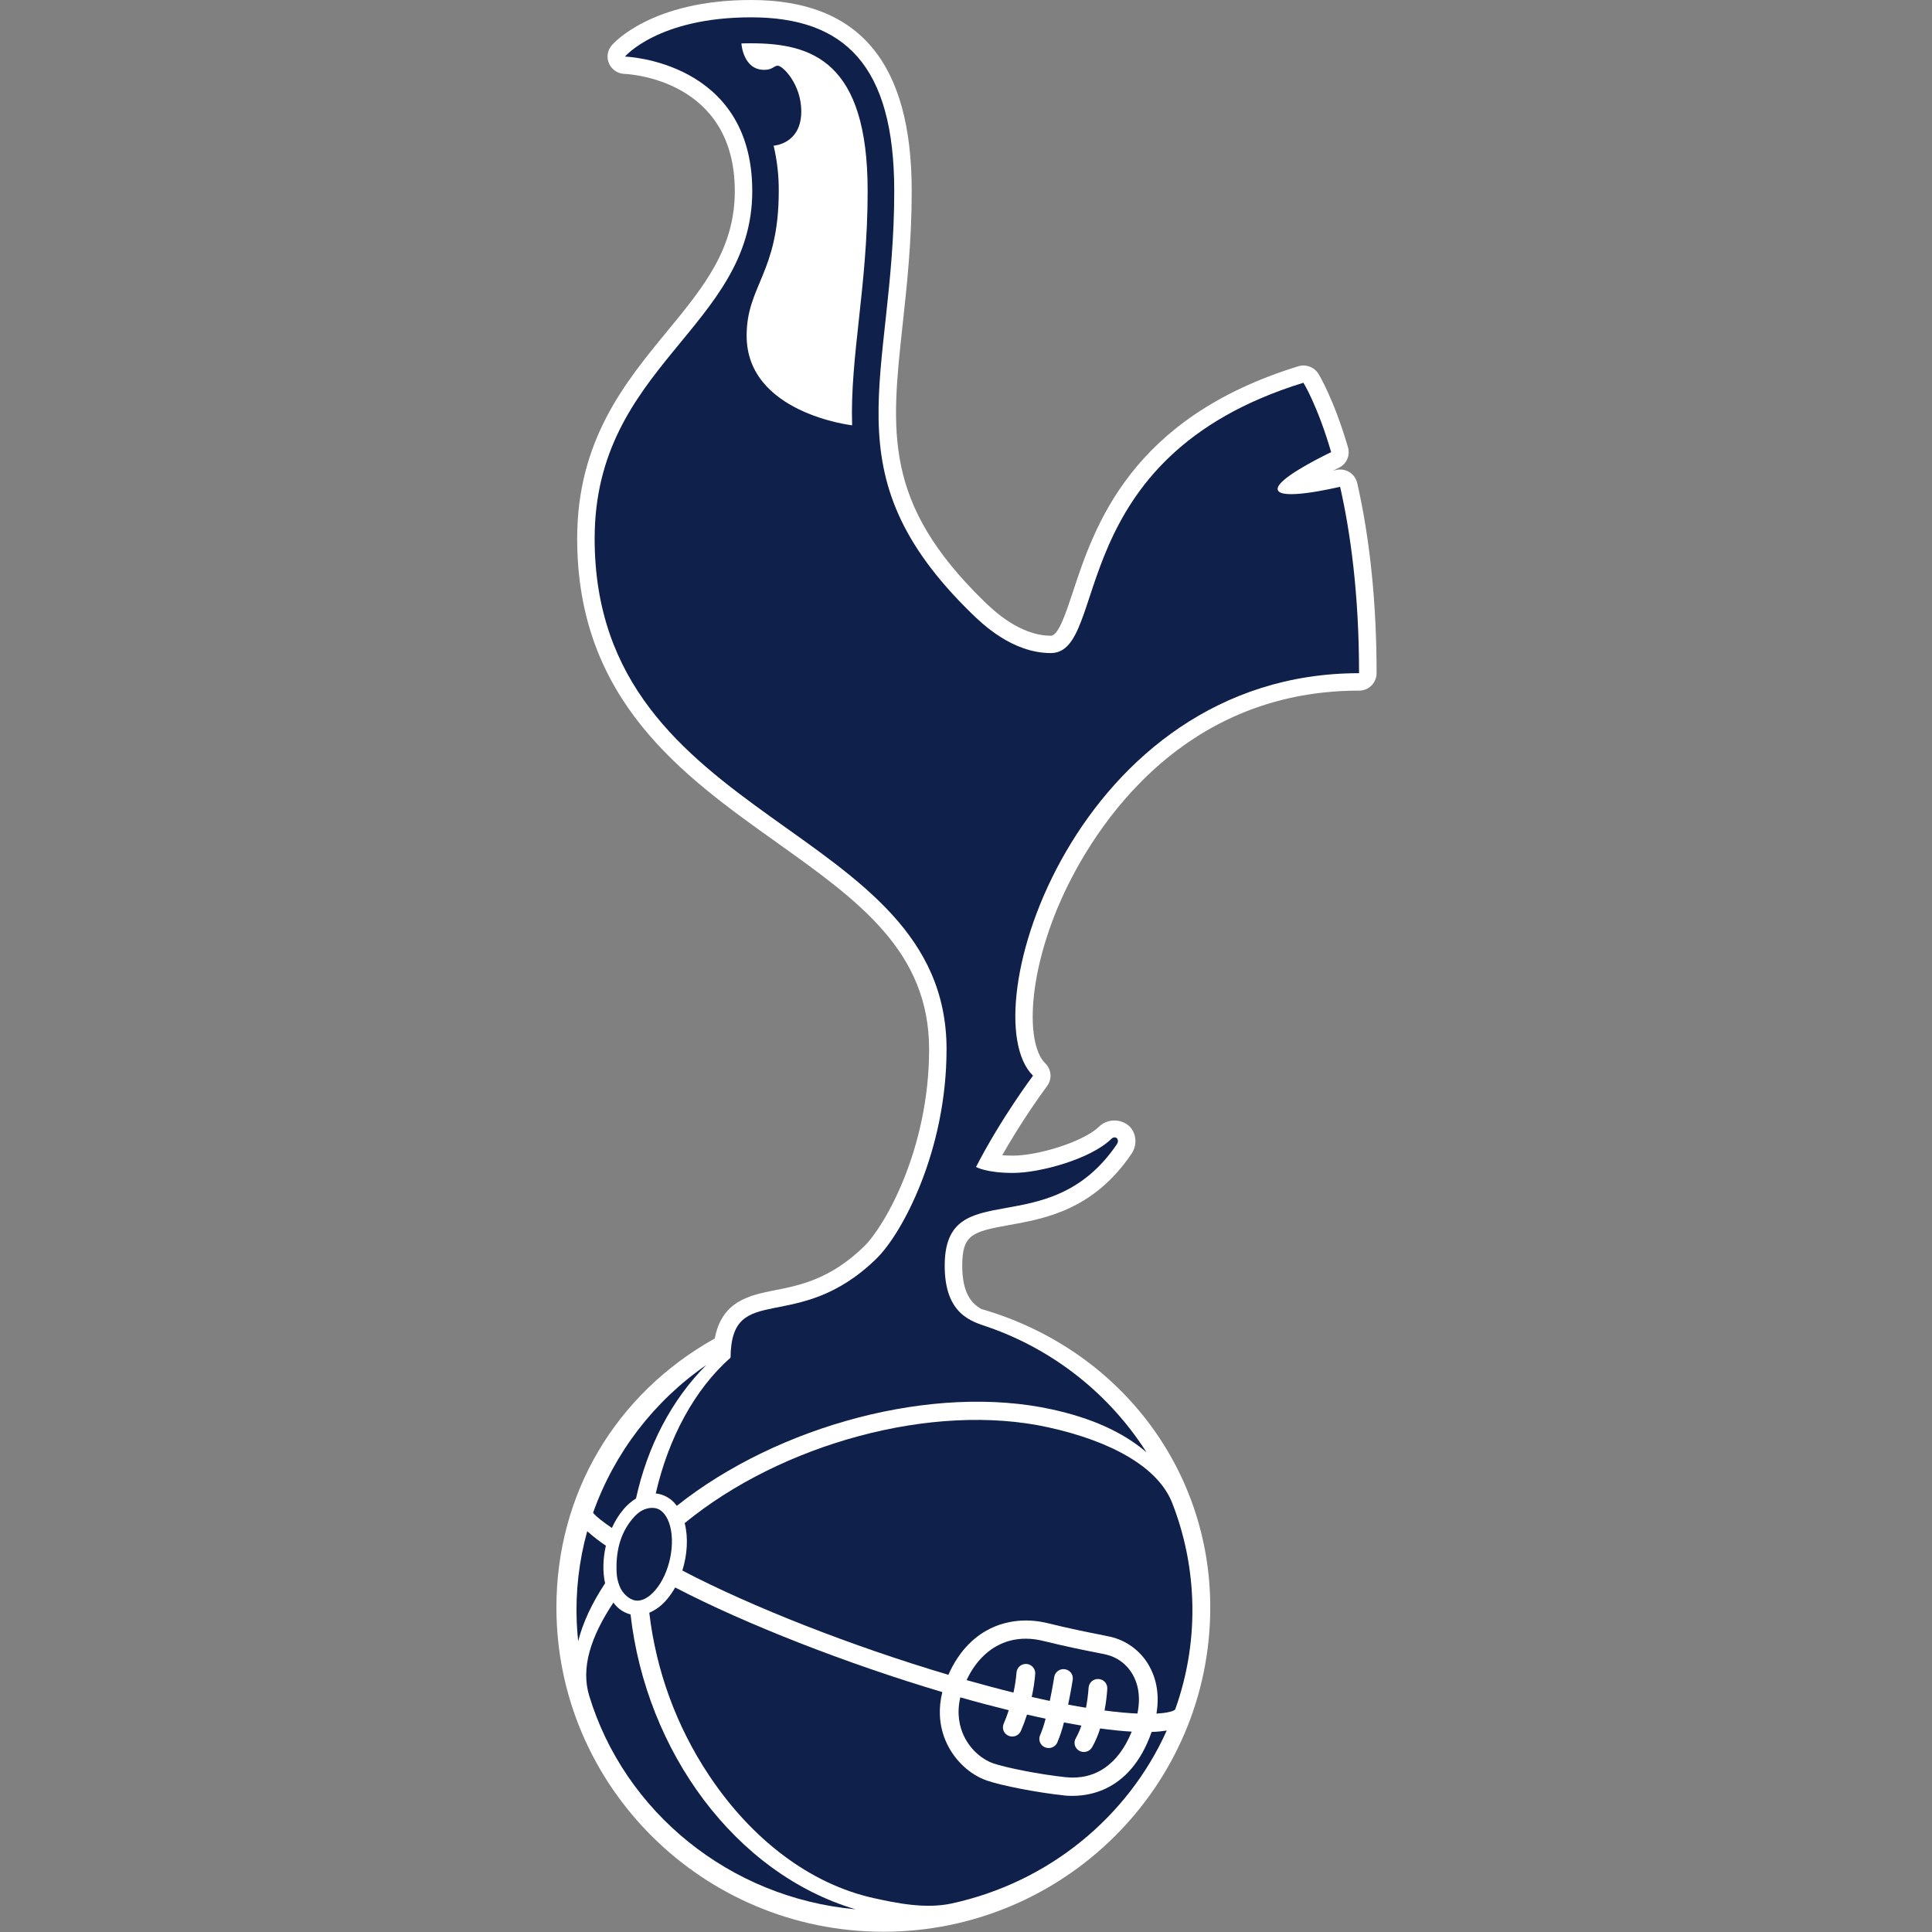
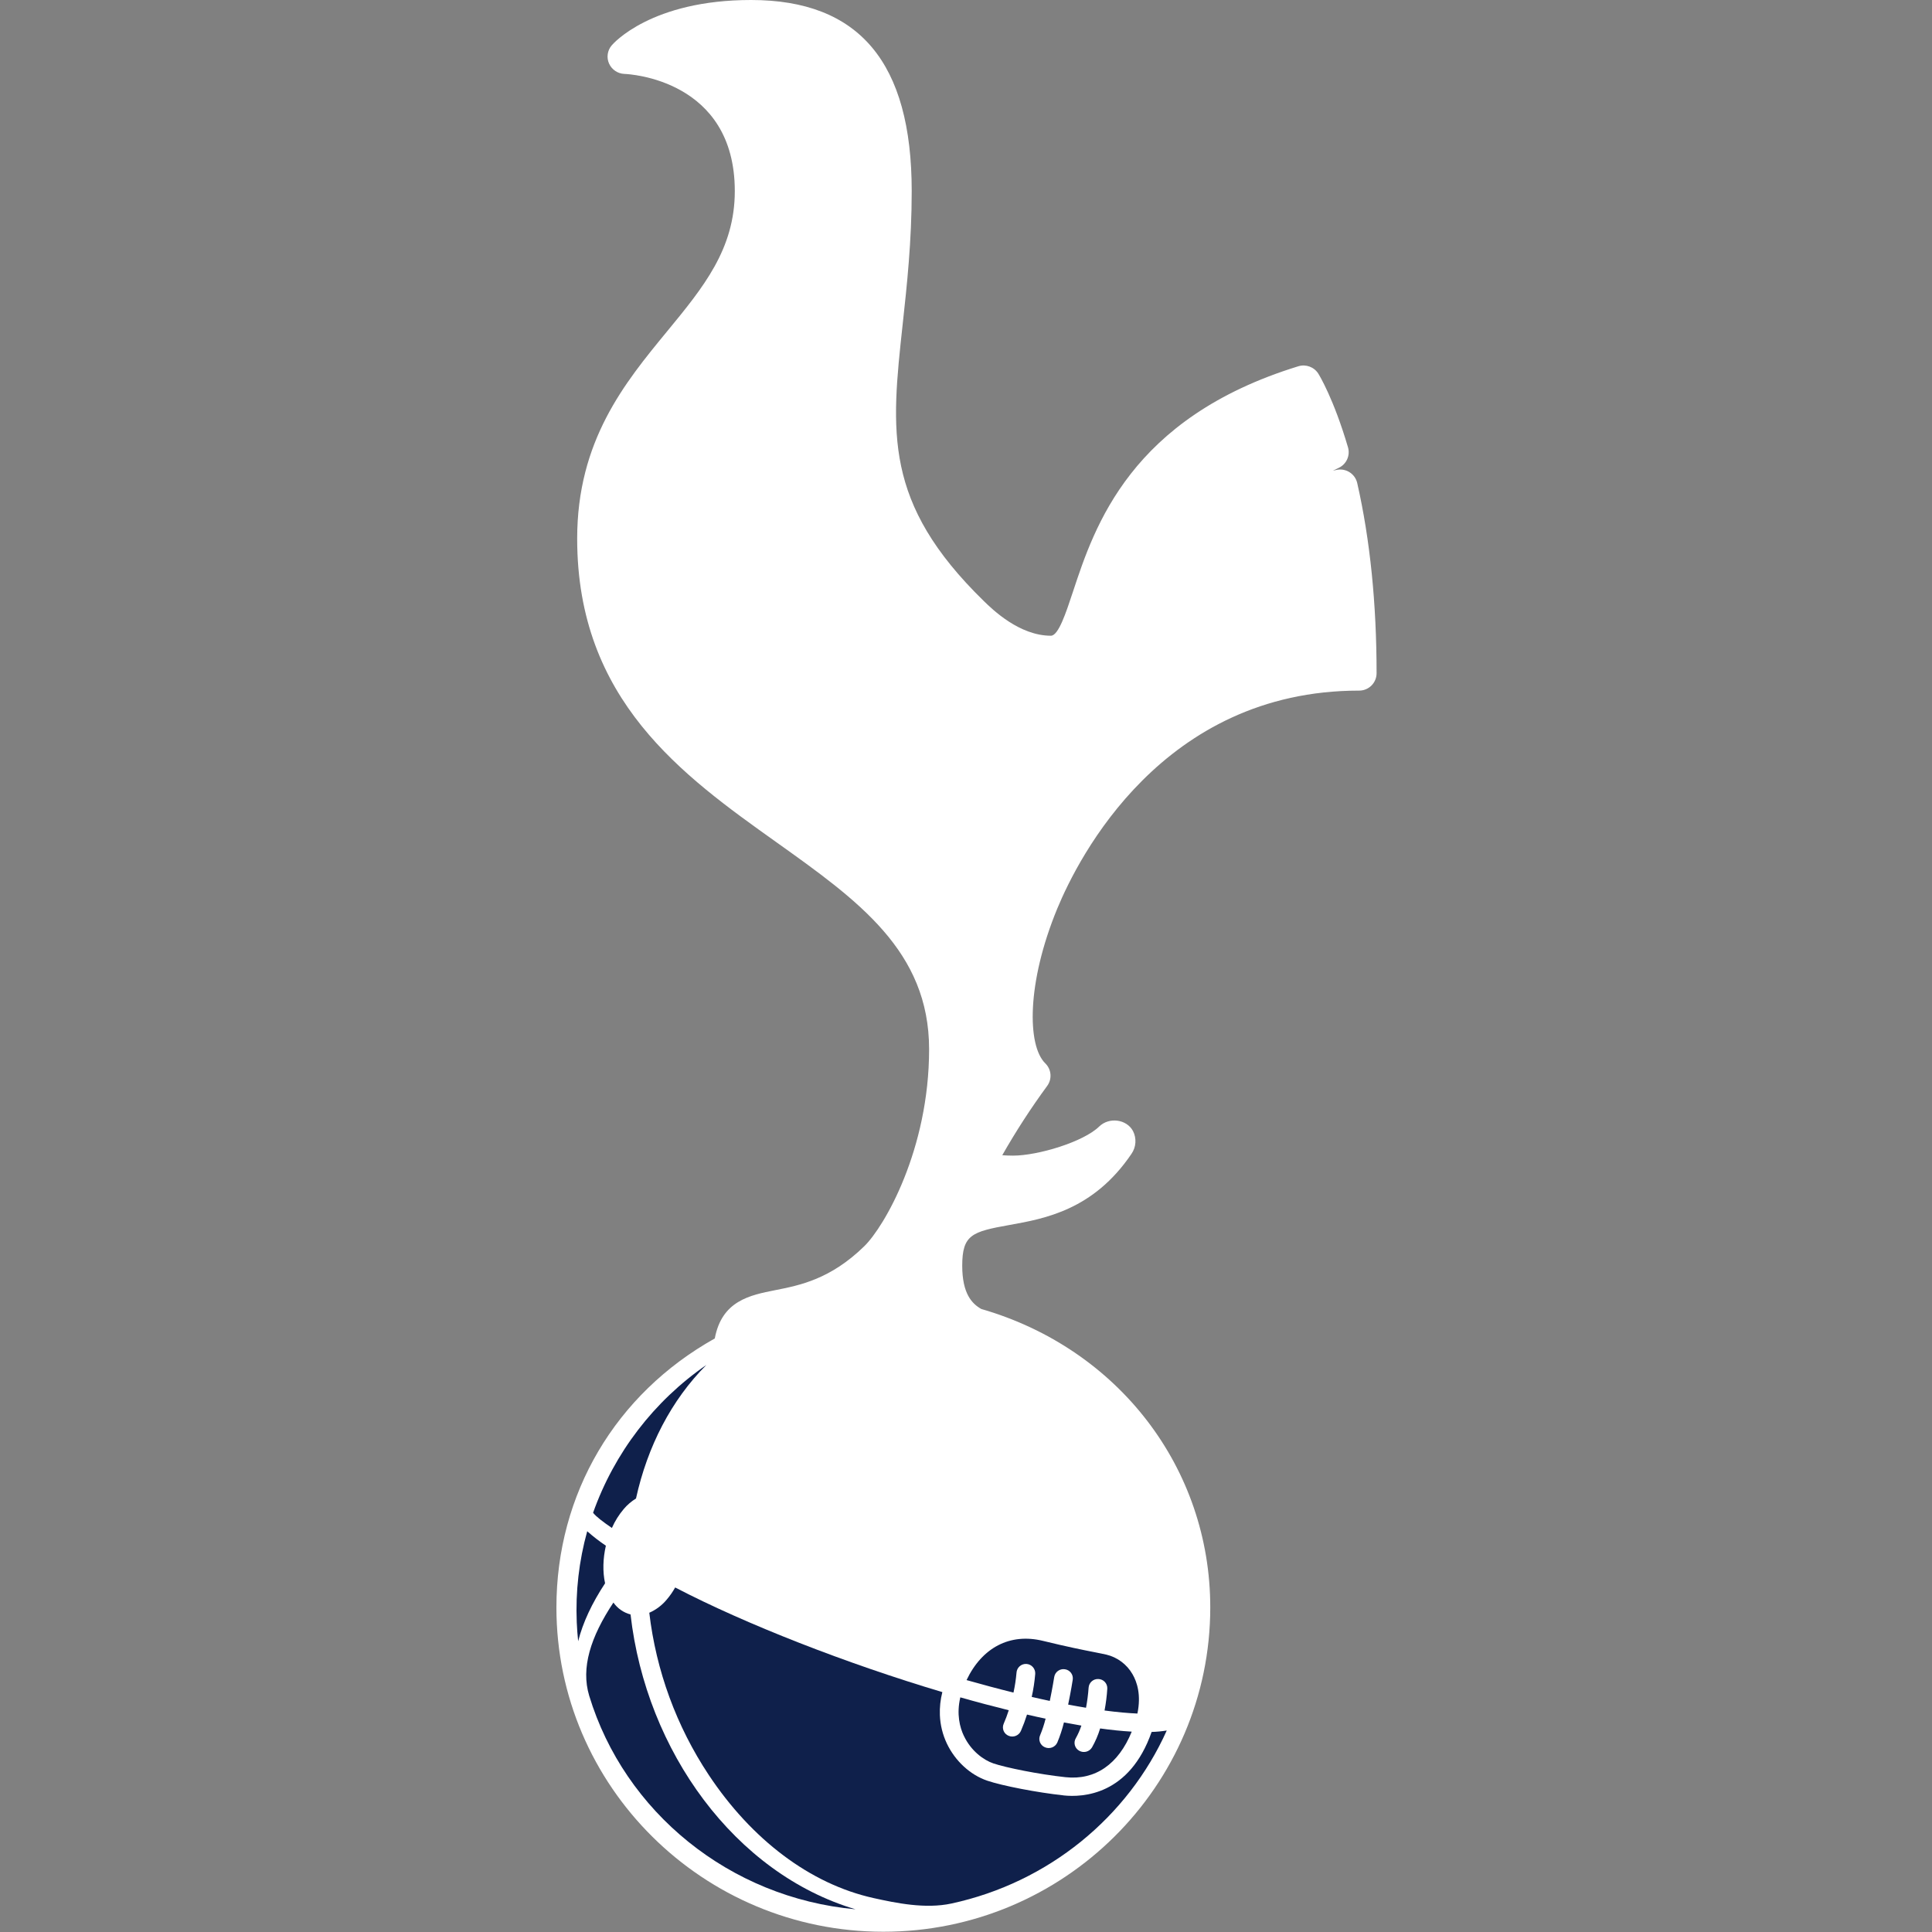
<svg xmlns="http://www.w3.org/2000/svg" width="500px" height="500px" viewBox="0 0 500 500" version="1.1">
  <rect x="0" y="0" width="500" height="500" fill="#808080" stroke="none" />
  <title>Team Logos / Soccer / UEFA / TOT</title>
  <g id="Team-Logos-/-Soccer-/-UEFA-/-TOT" stroke="none" stroke-width="1" fill="none" fill-rule="evenodd">
    <g id="Asset-5" transform="translate(144, 0)" fill-rule="nonzero">
      <path d="M108.234,342.941 C104.515,341.005 100.509,337.147 100.509,327.574 C100.509,303.619 127.362,322.244 145.051,296.151 C145.921,294.867 144.673,293.728 143.634,294.752 C138.286,299.973 125.161,303.561 118.195,303.561 C111.23,303.561 108.619,302.014 108.619,302.014 C115.194,289.255 123.374,278.392 123.374,278.392 C106.947,262.356 134.579,174.228 207.744,174.228 C207.744,153.78 205.533,137.835 202.841,125.978 C201.102,126.39 187.32,129.561 186.69,126.732 C186.136,124.231 196.844,118.798 200.527,117.011 C196.935,104.794 193.349,99.061 193.349,99.061 C130.66,118.34 143.253,169.019 127.98,169.019 C118.038,169.019 110.23,161.448 107.438,158.74 C69.988,122.199 87.45,98.013 87.45,49.455 C87.45,16.747 74.428,4.491 50.394,4.491 C26.36,4.491 17.744,14.643 17.744,14.643 C17.744,14.643 50.684,15.687 50.684,49.449 C50.684,84.794 9.894,94.552 9.894,139.394 C9.894,214.04 100.972,212.635 100.972,271.548 C100.972,297.862 89.464,319.258 82.829,325.739 C63.016,345.073 46.548,332.271 45.17,349.24 C20.906,361.959 4.522,386.345 4.522,415.993 C4.522,459.87 40.379,495.448 84.609,495.448 C128.84,495.448 164.7,459.87 164.7,415.993 C164.7,380.273 140.933,352.162 108.234,342.941 Z" id="Path" fill="#FFFFFF" />
      <path d="M84.609,499.933 C37.956,499.933 0,462.277 0,415.993 C0,386.617 15.276,360.769 40.987,346.393 C42.804,336.62 50.106,335.188 56.611,333.895 C62.971,332.641 70.912,331.078 79.658,322.538 C84.921,317.408 96.451,297.447 96.451,271.548 C96.451,246.133 78.089,233.047 56.829,217.895 C32.707,200.706 5.373,181.224 5.373,139.394 C5.373,114.043 17.714,99.046 28.601,85.812 C38.022,74.361 46.166,64.473 46.166,49.449 C46.166,20.548 18.758,19.164 17.589,19.128 C15.871,19.061 14.338,18.029 13.628,16.463 C12.925,14.899 13.183,13.071 14.291,11.763 C14.685,11.281 24.531,0 50.373,0 C78.349,0 91.95,16.175 91.95,49.449 C91.95,62.471 90.709,73.858 89.615,83.898 C86.587,111.76 84.57,130.142 110.597,155.536 C112.877,157.759 119.824,164.525 127.968,164.525 C129.921,164.525 131.841,158.71 133.698,153.089 C139.249,136.281 148.537,108.147 192.005,94.791 C193.968,94.186 196.092,94.973 197.187,96.711 C197.344,96.965 201.142,103.11 204.861,115.772 C205.473,117.872 204.478,120.107 202.508,121.057 C201.973,121.317 201.456,121.572 200.957,121.82 L201.787,121.629 C202.962,121.353 204.199,121.553 205.227,122.187 C206.251,122.819 206.979,123.836 207.247,125.009 C210.578,139.664 212.259,156.23 212.259,174.243 C212.255,175.437 211.776,176.581 210.928,177.423 C210.08,178.264 208.932,178.734 207.738,178.728 C156.875,178.719 135.094,221.911 129.618,235.148 C121.687,254.367 121.814,270.603 126.523,275.197 C128.133,276.767 128.326,279.288 126.975,281.084 C122.771,286.819 118.901,292.791 115.385,298.97 C116.193,299.034 117.123,299.076 118.177,299.076 C124.6,299.076 136.378,295.533 140.457,291.551 C143.059,289.022 147.577,289.661 149.213,292.698 C150.195,294.604 150.036,296.897 148.801,298.649 C138.985,313.131 126.417,315.382 117.241,317.026 C107.55,318.758 105.024,319.546 105.024,327.574 C105.024,334.843 107.583,337.423 109.955,338.764 C145.424,348.992 169.216,379.952 169.216,415.99 C169.222,462.277 131.266,499.933 84.609,499.933 Z M29.737,12.417 C41.896,16.596 55.206,27.184 55.206,49.44 C55.206,67.662 45.242,79.77 35.609,91.478 C25.191,104.137 14.409,117.22 14.409,139.385 C14.409,176.614 38.652,193.898 62.099,210.6 C83.431,225.803 105.491,241.523 105.491,271.538 C105.491,298.01 94.088,321.036 85.993,328.928 C75.321,339.346 65.521,341.278 58.368,342.686 C51.275,344.082 50.088,344.464 49.67,349.591 C49.544,351.124 48.639,352.485 47.274,353.195 C23.334,365.742 9.04,389.213 9.04,415.984 C9.04,457.323 42.935,490.954 84.603,490.954 C126.272,490.954 160.173,457.323 160.173,415.984 C160.173,383.34 139.297,356.357 106.993,347.238 C106.694,347.154 106.404,347.038 106.13,346.893 C99.394,343.392 95.978,336.899 95.978,327.556 C95.978,311.699 106.42,309.83 115.633,308.174 L116.605,307.995 C110.097,307.789 107.096,306.32 106.29,305.848 C104.243,304.649 103.489,302.059 104.573,299.949 C108.479,292.497 112.877,285.313 117.738,278.446 C112.071,268.992 113.292,251.018 121.254,231.729 C133.201,202.783 160.86,171.92 203.171,169.839 C202.947,155.927 201.657,142.998 199.334,131.293 C196.469,131.832 192.929,132.371 190.157,132.371 C184.488,132.371 182.732,129.824 182.259,127.689 C181.466,124.113 183.398,120.745 195.064,114.7 C193.95,111.23 192.625,107.83 191.096,104.522 C155.176,116.869 147.456,140.248 142.293,155.881 C139.173,165.333 136.475,173.498 127.968,173.498 C116.124,173.498 107.193,164.794 104.258,161.935 C75.106,133.492 77.529,111.181 80.624,82.932 C81.693,73.119 82.904,61.996 82.904,49.449 C82.904,13.783 66.46,8.973 50.373,8.973 C41.105,8.973 34.379,10.6 29.737,12.417 Z" id="Shape" fill="#FFFFFF" />
-       <path d="M25.618,390.315 C24.54,390.124 22.414,390.139 20.279,392.402 C16.908,395.972 15.321,400.803 15.575,406.763 C15.601,407.994 15.845,409.211 16.296,410.357 C17.084,412.526 18.97,413.949 20.351,414.197 C21.99,414.5 23.843,413.552 25.569,411.554 C29.355,407.184 30.984,399.161 29.131,394.04 C28.359,391.92 27.114,390.588 25.618,390.315" id="Path" fill="#0F204B" />
      <path d="M105.457,449.252 C107.35,453.24 110.648,455.545 113.101,456.375 C116.299,457.453 124.743,459.182 131.753,459.936 C139.443,460.766 145.457,456.587 148.892,448.147 C146.311,448.001 143.555,447.71 140.715,447.32 C140.199,449.025 139.494,450.668 138.613,452.217 C137.935,453.358 136.47,453.751 135.312,453.101 C134.757,452.801 134.347,452.288 134.176,451.681 C134.004,451.073 134.087,450.422 134.403,449.876 C134.995,448.828 135.483,447.724 135.86,446.581 C134.346,446.323 132.85,446.054 131.348,445.763 C130.908,447.545 130.331,449.291 129.621,450.984 C129.063,452.186 127.648,452.723 126.432,452.196 C125.848,451.957 125.385,451.491 125.148,450.905 C124.912,450.32 124.923,449.663 125.179,449.085 C125.757,447.693 126.232,446.26 126.599,444.797 C125.815,444.631 125.036,444.464 124.264,444.291 C123.492,444.119 122.62,443.922 121.79,443.728 C121.334,445.167 120.806,446.582 120.206,447.968 C119.666,449.178 118.258,449.736 117.035,449.225 C116.447,448.992 115.978,448.531 115.734,447.947 C115.491,447.363 115.495,446.705 115.745,446.124 C116.263,444.933 116.699,443.746 117.065,442.604 C112.983,441.596 108.783,440.485 104.528,439.273 C103.507,443.628 104.397,447.038 105.457,449.267" id="Path" fill="#0F204B" />
      <path d="M150.36,443.465 C151.36,438.661 150.282,435.321 149.091,433.277 C147.621,430.722 145.161,428.887 142.293,428.207 L139.219,427.577 C136.426,427.029 132.202,426.19 125.893,424.649 C117.414,422.583 110.145,426.366 106.145,434.806 C110.27,435.972 114.322,437.062 118.289,438.038 C118.66,436.347 118.921,434.635 119.07,432.91 C119.146,431.572 120.293,430.549 121.631,430.625 C122.969,430.701 123.992,431.848 123.916,433.186 C123.752,435.195 123.448,437.191 123.007,439.158 C123.792,439.337 124.579,439.518 125.345,439.688 L127.686,440.197 C128.38,436.866 128.828,434.037 128.834,433.985 C129.058,432.682 130.286,431.799 131.593,432.002 C132.221,432.086 132.789,432.418 133.171,432.924 C133.553,433.429 133.716,434.067 133.625,434.694 C133.595,434.921 133.147,437.753 132.435,441.145 C134.062,441.454 135.604,441.727 137.059,441.965 C137.384,440.25 137.609,438.517 137.732,436.775 C137.814,435.455 138.95,434.451 140.27,434.531 C140.903,434.55 141.503,434.823 141.934,435.287 C142.366,435.751 142.594,436.368 142.568,437.002 C142.451,438.907 142.213,440.802 141.856,442.677 C145.218,443.119 148.035,443.365 150.369,443.465" id="Path" fill="#0F204B" />
-       <path d="M164.525,413.525 C164.175,405.12 162.436,396.831 159.376,388.995 C155.712,379.606 143.44,372.944 127.274,369.388 C97.405,362.798 58.165,373.683 33.195,394.182 C34.155,397.919 33.873,402.38 32.589,406.454 C50.578,415.89 76.747,426.105 101.435,433.437 C107.241,420.415 118.365,417.941 127.041,420.055 C133.253,421.569 137.247,422.359 140.17,422.935 L143.38,423.598 C147.562,424.571 151.155,427.233 153.304,430.951 C154.836,433.583 156.251,437.75 155.291,443.477 C158.319,443.307 159.791,442.81 160.136,442.414 C163.454,433.162 164.945,423.354 164.528,413.534" id="Path" fill="#0F204B" />
      <path d="M131.224,464.64 C124.476,463.913 115.451,462.174 111.52,460.845 C107.12,459.358 103.213,455.769 101.057,451.245 C99.958,448.933 99.34,446.422 99.24,443.864 C99.164,441.861 99.38,439.858 99.879,437.916 C75.154,430.554 48.964,420.333 30.733,410.836 C30.106,411.958 29.37,413.015 28.534,413.992 C27.317,415.453 25.778,416.612 24.037,417.377 C25.796,432.373 31.062,446.744 39.406,459.328 C50.533,476.102 65.684,487.583 82.071,491.217 C87.88,492.502 95.463,494.091 102.25,492.626 C127.414,487.174 147.929,470.215 157.953,447.856 C156.658,448.066 155.351,448.189 154.04,448.225 C148.301,464.618 136.224,465.185 131.239,464.652" id="Path" fill="#0F204B" />
      <path d="M14.355,395.445 C15.139,393.662 16.177,392.003 17.438,390.518 C18.339,389.454 19.404,388.541 20.594,387.813 C23.561,374.328 29.752,362.32 38.804,353.253 C25.253,362.601 14.996,375.985 9.491,391.499 C10.215,392.465 12.138,393.922 14.364,395.436" id="Path" fill="#0F204B" />
      <path d="M12.816,400.036 C11.119,398.895 9.5,397.642 7.971,396.284 C5.841,403.952 4.928,411.907 5.263,419.858 C5.336,421.502 5.457,423.137 5.627,424.749 C6.838,419.93 9.204,414.894 12.592,409.755 C11.938,406.744 12.041,403.322 12.798,400.036" id="Path" fill="#0F204B" />
      <path d="M19.197,417.823 C17.395,417.358 15.818,416.265 14.752,414.74 C8.813,423.683 6.314,431.672 8.48,438.846 C17.617,468.937 44.821,491.169 77.414,494.125 C46.269,484.894 23.219,453.24 19.185,417.823" id="Path" fill="#0F204B" />
-       <path d="M100.969,271.548 C100.969,212.635 9.894,214.04 9.894,139.394 C9.894,94.552 50.684,84.794 50.684,49.449 C50.684,15.687 17.744,14.643 17.744,14.643 C17.744,14.643 26.329,4.485 50.373,4.485 C74.416,4.485 87.429,16.735 87.429,49.449 C87.429,98.007 69.976,122.193 107.417,158.734 C110.209,161.46 118.016,169.013 127.956,169.013 C143.228,169.013 130.63,118.346 193.325,99.055 C193.325,99.055 196.914,104.788 200.506,117.005 C196.82,118.792 186.114,124.225 186.669,126.726 C187.299,129.555 201.078,126.384 202.816,125.972 C205.509,137.829 207.72,153.773 207.72,174.222 C134.567,174.222 106.923,262.35 123.349,278.386 C123.349,278.386 115.173,289.243 108.595,302.008 C108.595,302.008 111.217,303.555 118.171,303.555 C125.124,303.555 138.277,299.967 143.61,294.746 C144.652,293.731 145.896,294.861 145.03,296.145 C127.338,322.238 100.488,303.613 100.488,327.568 C100.488,340.403 107.686,342.026 111.741,343.446 C128.655,349.332 143.09,360.749 152.714,375.851 C146.432,370.454 138.131,366.929 128.349,364.773 C97.577,357.977 57.308,368.91 31.157,389.712 C30.007,388.083 28.27,386.962 26.311,386.587 C26.105,386.551 25.906,386.523 25.706,386.505 C29.001,372.165 35.724,359.609 45.067,351.354 C45.248,331.19 62.238,345.821 82.826,325.73 C89.473,319.249 100.966,297.868 100.966,271.538 M57.541,49.449 C57.541,70.709 49.228,73.873 49.228,86.887 C49.228,106.932 76.529,110.07 76.529,110.07 C76.245,101.311 77.223,92.35 78.277,82.704 C79.343,72.947 80.548,61.884 80.548,49.449 C80.557,15.827 66.051,11.205 50.373,11.205 C49.515,11.205 48.683,11.205 47.874,11.245 C47.874,11.245 48.274,18.074 53.749,18.074 C55.999,18.074 56.254,17.002 57.293,17.002 C58.577,17.002 63.371,21.787 63.371,28.813 C63.371,37.332 56.211,37.695 56.211,37.695 C57.123,41.546 57.57,45.492 57.541,49.449" id="Shape" fill="#0F204B" />
    </g>
  </g>
</svg>